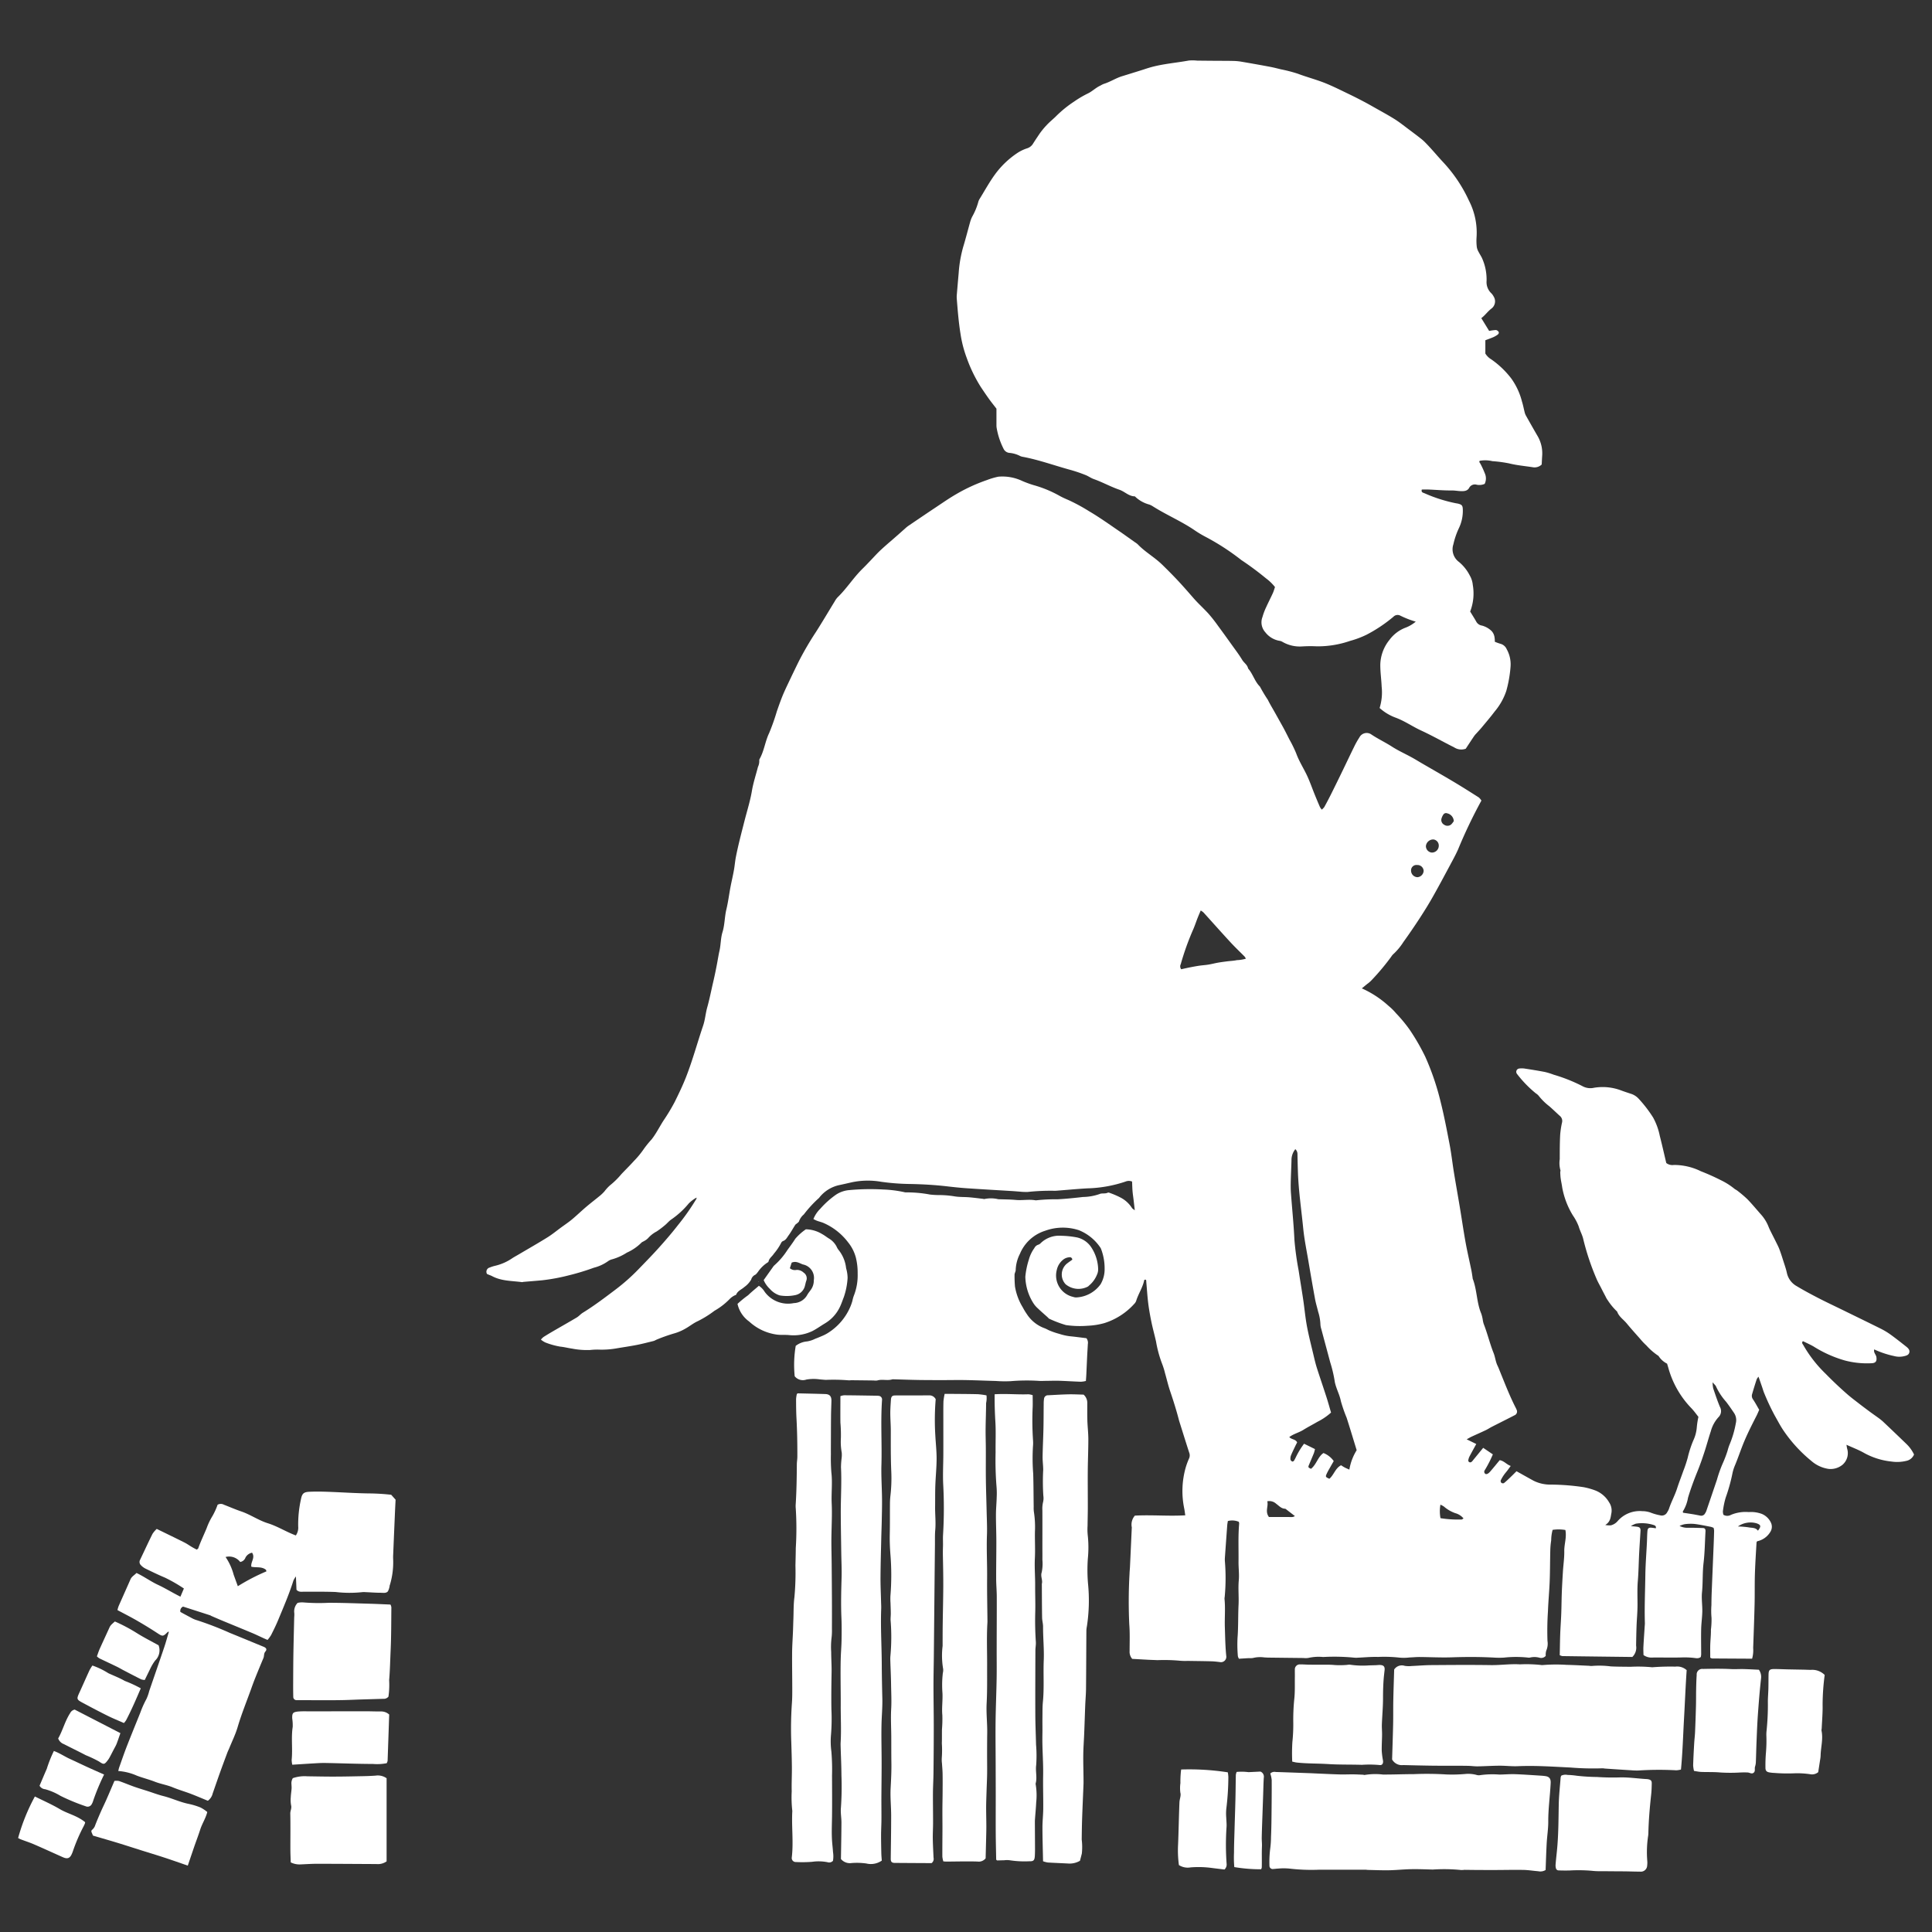
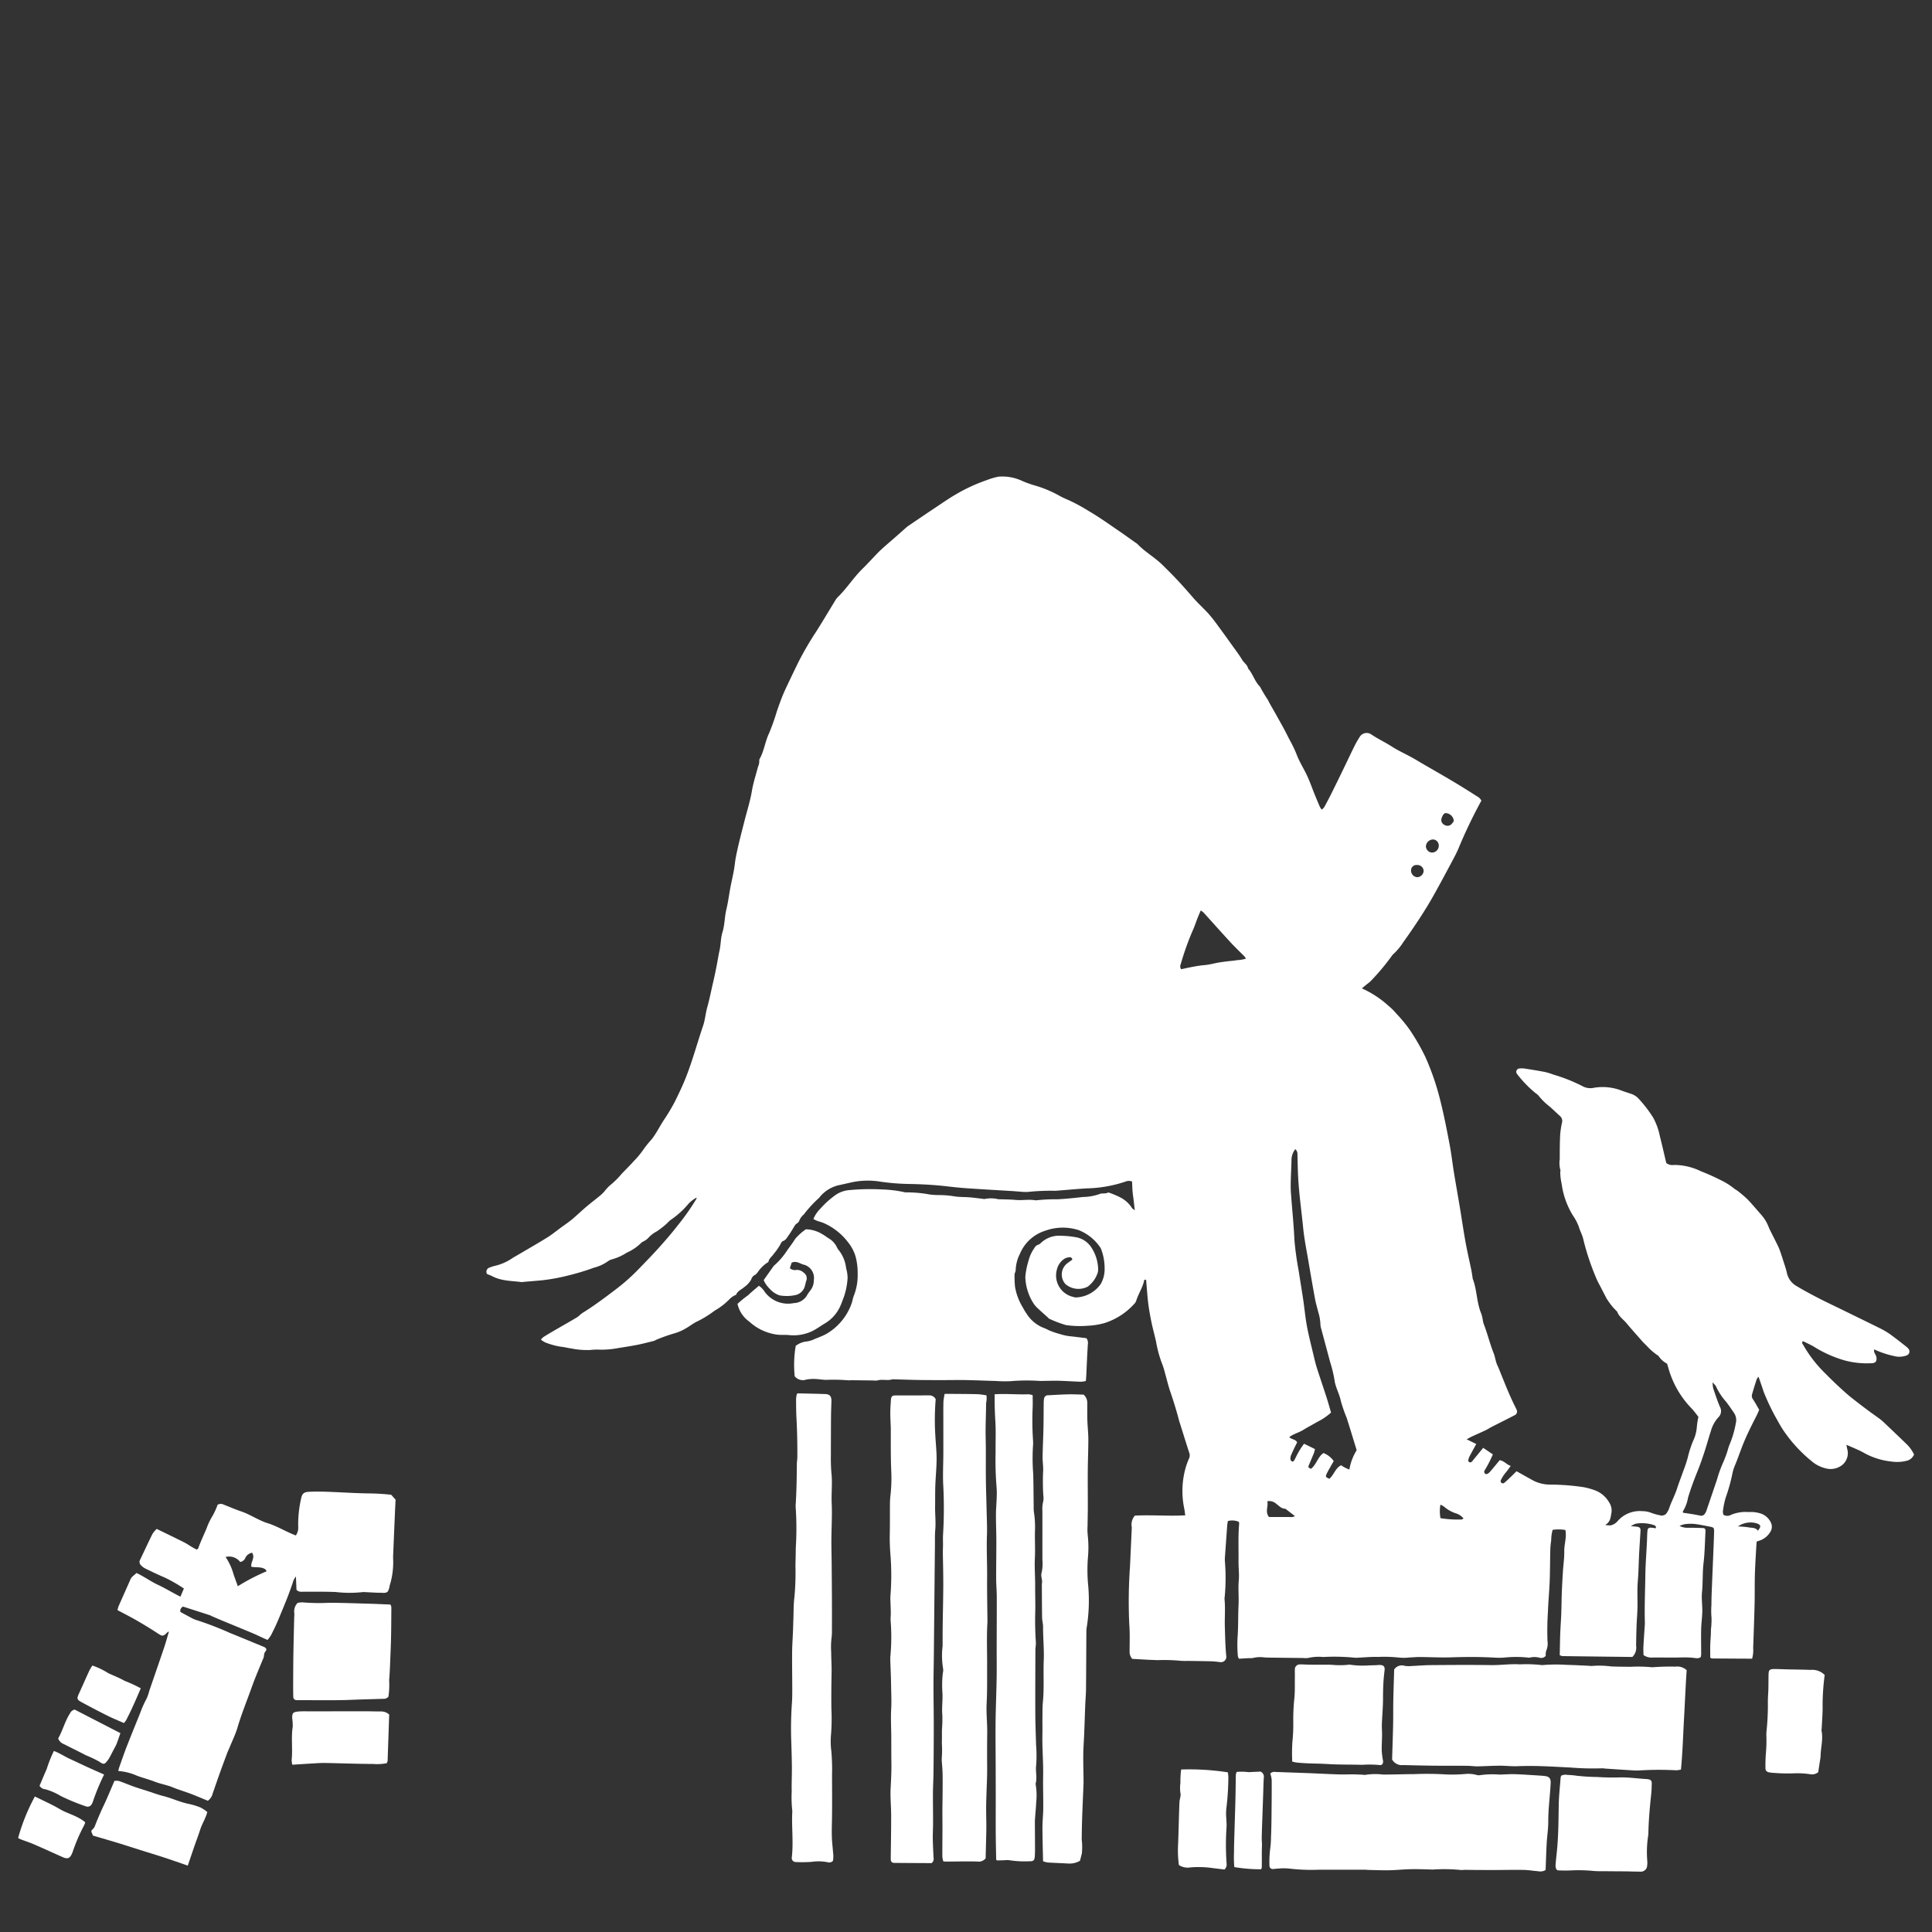
<svg xmlns="http://www.w3.org/2000/svg" width="320" height="320" viewBox="0 0 320 320">
  <rect x="0" y="0" width="320" height="320" fill="#333333" stroke="none" />
  <defs>
    <clipPath id="clip-Artboard_11">
      <rect width="320" height="320" />
    </clipPath>
  </defs>
  <g id="Artboard_11" data-name="Artboard – 11" clip-path="url(#clip-Artboard_11)">
    <g id="Group_116" data-name="Group 116" transform="translate(-1198.217 -46.096)">
      <path id="Path_1514" data-name="Path 1514" d="M1228.827,320.981c.227-.532.392-.918.574-1.346a25.468,25.468,0,0,0-3.135-1.8c-1.11-.465-2.193-.994-3.276-1.522a2.682,2.682,0,0,1-.728-.562.729.729,0,0,1-.115-.868c.683-1.434,1.346-2.876,2.057-4.3a4.147,4.147,0,0,1,.7-.818c1.573.768,3.074,1.49,4.562,2.237.449.225.861.523,1.3.78.258.151.526.286.756.411.13-.1.224-.134.246-.193.4-1.135.927-2.218,1.389-3.328a11.076,11.076,0,0,1,.991-2.067,11.416,11.416,0,0,0,.834-1.841,1.078,1.078,0,0,1,1.063,0c.944.361,1.871.772,2.827,1.095,1.544.522,2.889,1.488,4.445,1.971,1.6.5,3.01,1.417,4.627,2.016a2.262,2.262,0,0,0,.389-1.5,19.284,19.284,0,0,1,.459-4.511c.186-.936.453-1.183,1.42-1.225,1.009-.043,2.021-.029,3.031.007,2.252.08,4.5.235,6.755.268a34.87,34.87,0,0,1,3.738.224l.728.812c-.037.76-.075,1.452-.105,2.145q-.148,3.437-.29,6.874a7.542,7.542,0,0,0-.009.817,13.015,13.015,0,0,1-.531,4.256c-.01.037-.031.072-.042.109a2.766,2.766,0,0,1-.292.974c-.292.361-.8.245-1.217.244-.813,0-1.627-.07-2.442-.1a3.278,3.278,0,0,0-.7.008,19.579,19.579,0,0,1-4.3-.034c-1.746-.071-3.5-.041-5.246-.049-.424,0-.866.1-1.24-.323-.027-.635-.057-1.319-.095-2.209a4.109,4.109,0,0,0-.409.672c-.7,2.229-1.627,4.371-2.52,6.525-.354.857-.768,1.691-1.183,2.52a5.964,5.964,0,0,1-.588.8c-.218-.095-.423-.18-.624-.271-.637-.29-1.265-.6-1.91-.87-1.684-.706-3.375-1.394-5.062-2.094-.572-.237-1.138-.487-1.706-.733-.071-.031-.132-.084-.2-.107-1.51-.488-3.023-.974-4.488-1.444a.773.773,0,0,0-.443.886c.2.108.425.238.657.361.375.2.749.4,1.128.6a4.173,4.173,0,0,0,.738.341,53.083,53.083,0,0,1,5.658,2.166c1.871.76,3.736,1.532,5.6,2.3.439.179.595.44.3.781s-.182.738-.329,1.087q-.679,1.608-1.329,3.225c-.26.647-.5,1.3-.733,1.961-.752,2.08-1.584,4.126-2.211,6.254-.349,1.185-.905,2.309-1.372,3.461-.1.252-.23.494-.325.748-.408,1.091-.816,2.181-1.209,3.277-.419,1.169-.818,2.343-1.229,3.513a2.055,2.055,0,0,1-.8,1.2c-.919-.376-1.87-.789-2.84-1.158s-1.994-.66-2.961-1.063-2.009-.556-2.976-.935-1.991-.628-2.972-1a9.226,9.226,0,0,0-3.088-.773c.061-.242.091-.421.151-.587.416-1.166.813-2.339,1.262-3.491.733-1.878,1.5-3.741,2.252-5.615a15.923,15.923,0,0,1,1-2.231,7.251,7.251,0,0,0,.461-1.316c.83-2.42,1.671-4.837,2.489-7.261.283-.837.512-1.693.77-2.559-.07.007-.146-.011-.176.019-.793.8-.865.773-1.75.192-1.1-.722-2.226-1.407-3.365-2.065-1.039-.6-2.112-1.142-3.227-1.739a4.989,4.989,0,0,1,.189-.649c.654-1.488,1.324-2.968,1.975-4.458.2-.456.626-.659.99-1.041,1.236.578,2.327,1.39,3.553,1.962s2.369,1.285,3.715,1.961m7.484-6.575a9.625,9.625,0,0,1,1.341,2.94c.222.611.443,1.221.691,1.906a33.507,33.507,0,0,1,4.736-2.46c-.04-.128-.039-.226-.087-.264-.711-.581-1.623-.318-2.411-.507-.142-.8.693-1.476.12-2.32a1.573,1.573,0,0,0-1.088.8,1.127,1.127,0,0,1-.876.735,2.324,2.324,0,0,0-2.425-.825" transform="translate(-0.725 -10.432)" fill="#fff" />
      <path id="Path_1515" data-name="Path 1515" d="M1249.521,322.825a3.126,3.126,0,0,1,.833-.088,31.553,31.553,0,0,0,4.308.072c2.293,0,4.586.093,6.879.156,1.084.031,2.168.086,3.35.134a1.3,1.3,0,0,1,.153.447c-.024,2.363-.012,4.728-.118,7.087-.075,1.668-.109,3.341-.249,5a13.689,13.689,0,0,1-.116,2.72,1,1,0,0,1-.859.36c-1.282.039-2.563.074-3.846.114-.891.028-1.782.074-2.673.093-.969.02-1.939.026-2.907.026-1.626,0-3.253-.011-4.879-.015a.536.536,0,0,1-.6-.564c-.02-.815-.021-1.631-.017-2.446.008-1.593.013-3.185.039-4.778.034-1.979.087-3.958.132-5.937a4.493,4.493,0,0,0,.015-.7,2.019,2.019,0,0,1,.551-1.683" transform="translate(-2.005 -11.239)" fill="#fff" />
-       <path id="Path_1516" data-name="Path 1516" d="M1248.356,367.074c-.022-.755-.058-1.452-.059-2.15-.006-1.982.029-3.964-.015-5.944-.01-.466.26-.866.136-1.356a5.006,5.006,0,0,1-.052-1.389c.017-.464.1-.925.13-1.39.017-.232-.012-.466-.018-.7a1.616,1.616,0,0,1,.223-1.029,5.963,5.963,0,0,1,2.393-.306c1.437.016,2.874.053,4.31.049,1.673,0,3.346-.04,5.018-.073q.99-.019,1.98-.087a2.52,2.52,0,0,1,1.833.432V366.9a2.527,2.527,0,0,1-1.7.443c-3.268-.015-6.535-.041-9.8-.044-.893,0-1.786.062-2.68.1a3.29,3.29,0,0,1-1.693-.329" transform="translate(-1.984 -12.502)" fill="#fff" />
      <path id="Path_1517" data-name="Path 1517" d="M1214.149,362.672l-.276-.669c.027-.1.025-.191.07-.237a1.758,1.758,0,0,0,.5-.616c.3-.8.635-1.583.977-2.365.31-.71.657-1.4.969-2.114.438-.992.857-1.991,1.316-3.06a2.314,2.314,0,0,1,.736.012c.84.287,1.657.639,2.494.935.761.27,1.537.5,2.306.747.85.274,1.686.595,2.55.811,1.425.356,2.756,1.007,4.2,1.3a11.478,11.478,0,0,1,2,.612,6.332,6.332,0,0,1,1.091.734c-.253,1.034-.851,1.909-1.165,2.894s-.7,1.975-1.038,2.965-.666,1.959-1.026,3.019c-1.323-.455-2.591-.905-3.869-1.325s-2.591-.814-3.886-1.222-2.582-.829-3.879-1.224-2.6-.766-4.068-1.2" transform="translate(-0.533 -12.54)" fill="#fff" />
      <path id="Path_1518" data-name="Path 1518" d="M1248.62,350.422a4.233,4.233,0,0,1-.1-.811c.186-1.818-.107-3.648.173-5.465a7.678,7.678,0,0,0-.08-1.388c-.029-.864.1-1.045.93-1.143a14.012,14.012,0,0,1,1.619-.031q4.774-.01,9.549-.015c.854,0,1.709.037,2.563.033a1.938,1.938,0,0,1,1.4.511q-.129,3.833-.263,7.669a1.533,1.533,0,0,1-.15.388,8.116,8.116,0,0,1-2.267.125c-2.446-.006-4.89-.1-7.335-.151-.54-.012-1.082-.02-1.622.009-1.429.076-2.856.173-4.417.27" transform="translate(-1.994 -12.033)" fill="#fff" />
      <path id="Path_1519" data-name="Path 1519" d="M1201.217,363.188a32.229,32.229,0,0,1,2.778-6.884c1.378.69,2.8,1.307,4.13,2.093,1.3.77,2.817,1.051,4.175,2.147.059.105-.077.378-.214.663a28.718,28.718,0,0,0-1.794,4.159c-.034.112-.08.218-.125.327-.334.837-.742,1.022-1.529.673-1.593-.708-3.177-1.438-4.777-2.13-.711-.308-1.451-.546-2.176-.821-.141-.054-.273-.131-.469-.227" transform="translate(0 -12.654)" fill="#fff" />
-       <path id="Path_1520" data-name="Path 1520" d="M1222.761,335.732a2.5,2.5,0,0,1-.581-.1c-1-.5-1.991-1.02-2.983-1.537-.377-.2-.741-.419-1.125-.6-.94-.456-1.891-.894-2.832-1.35a2.507,2.507,0,0,1-.4-.325c.149-.4.274-.806.444-1.188.507-1.134,1.034-2.259,1.548-3.39.243-.535.237-.538.987-1.2a27.387,27.387,0,0,1,3.648,1.934c1.177.736,2.422,1.363,3.591,2.011a2.344,2.344,0,0,1-.57,2.527,8.045,8.045,0,0,0-.78,1.286c-.3.625-.608,1.248-.943,1.935" transform="translate(-0.574 -11.379)" fill="#fff" />
      <path id="Path_1521" data-name="Path 1521" d="M1219.178,343.186c-.934-.412-1.829-.769-2.691-1.2-1.354-.67-2.691-1.376-4.023-2.089-1.175-.628-1.167-.652-.608-1.87.548-1.2,1.073-2.4,1.625-3.6a6.923,6.923,0,0,1,.476-.767,12.583,12.583,0,0,1,2.648,1.277c.91.415,1.851.778,2.714,1.274a20.106,20.106,0,0,1,2.647,1.227c-.776,1.814-1.539,3.587-2.438,5.3a2.987,2.987,0,0,1-.351.442" transform="translate(-0.433 -11.7)" fill="#fff" />
      <path id="Path_1522" data-name="Path 1522" d="M1215.616,352.335a36.548,36.548,0,0,0-1.817,4.367,2.123,2.123,0,0,1-.227.529.762.762,0,0,1-1,.364,33.32,33.32,0,0,1-4.174-1.725,10.125,10.125,0,0,0-2.547-1.1,1.161,1.161,0,0,1-.926-.581c.38-.893.777-1.845,1.192-2.79a21.254,21.254,0,0,1,1.18-2.964c.956.348,1.782.919,2.682,1.329.951.433,1.892.89,2.842,1.325.905.415,1.817.814,2.8,1.252" transform="translate(-0.156 -12.322)" fill="#fff" />
      <path id="Path_1523" data-name="Path 1523" d="M1218.451,345.18c-.243.69-.42,1.241-.633,1.779-.128.323-.312.624-.473.934-.2.378-.387.758-.589,1.132a4.274,4.274,0,0,1-.349.581c-.6.787-.687.829-1.49.275a19.777,19.777,0,0,0-2.194-1.044c-1.2-.632-2.425-1.218-3.631-1.839a1.579,1.579,0,0,1-.947-.943c.754-1.307,1.124-2.878,2-4.222a1.057,1.057,0,0,1,.736-.553l7.57,3.9" transform="translate(-0.292 -12.021)" fill="#fff" />
      <path id="Path_1524" data-name="Path 1524" d="M1406.835,323.859a1.462,1.462,0,0,1-.175-.425,22.218,22.218,0,0,1-.055-3.022c.142-1.814.079-3.643.169-5.463.067-1.353-.085-2.7.038-4.058.094-1.034-.056-2.087-.042-3.131.027-2.092-.082-4.187.106-6.276a1.3,1.3,0,0,0-.061-.3,2.823,2.823,0,0,0-1.815-.123c-.036.246-.081.462-.1.68q-.2,2.733-.393,5.466a4.343,4.343,0,0,0,.01.581,33.561,33.561,0,0,1-.036,5.821,1.715,1.715,0,0,0-.033.348c.161,1.55.007,3.1.056,4.656.053,1.627.073,3.255.242,4.875a.887.887,0,0,1-.933.948c-.5-.061-1.006-.128-1.51-.143-1.322-.037-2.644-.046-3.966-.068a10.214,10.214,0,0,1-1.515-.05,29.206,29.206,0,0,0-3.485-.074c-.5-.027-1.007-.037-1.511-.063-.887-.046-1.774-.1-2.665-.149a1.778,1.778,0,0,1-.431-1.3c0-1.475.062-2.957-.055-4.424a80.857,80.857,0,0,1,.043-8.376c.009-.389.056-.777.074-1.166q.154-3.257.3-6.515a2.248,2.248,0,0,1,.51-1.945c2.772-.15,5.527.113,8.347-.05-.069-.45-.108-.829-.188-1.2a14.229,14.229,0,0,1,.253-6.693,12.154,12.154,0,0,1,.564-1.529,1.217,1.217,0,0,0,.042-.9c-.527-1.622-1.032-3.251-1.544-4.878-.07-.222-.146-.443-.2-.668-.41-1.576-.9-3.125-1.423-4.667-.337-.988-.57-2.012-.858-3.016a11.921,11.921,0,0,0-.487-1.556,19.318,19.318,0,0,1-1-3.677c-.237-1.061-.531-2.109-.753-3.173-.214-1.026-.4-2.059-.534-3.1-.15-1.193-.219-2.395-.33-3.593-.013-.141.04-.318-.151-.395-.065.027-.178.042-.186.079-.246,1.236-.985,2.28-1.344,3.472a1.35,1.35,0,0,1-.322.482,11.179,11.179,0,0,1-4.934,3.173,11.967,11.967,0,0,1-2.759.438,16.213,16.213,0,0,1-3.609-.109,19.621,19.621,0,0,1-2.717-1.026c-.134-.042-.233-.2-.349-.3-.52-.468-1.052-.925-1.557-1.409a4.1,4.1,0,0,1-.761-.876,8.528,8.528,0,0,1-1.344-4.407,13.329,13.329,0,0,1,.59-2.847,5.894,5.894,0,0,1,.9-1.877,1.1,1.1,0,0,1,.69-.584.888.888,0,0,0,.374-.257,4.41,4.41,0,0,1,3.4-1.209,15.748,15.748,0,0,1,2.538.261,3.833,3.833,0,0,1,2.434,1.657,6.9,6.9,0,0,1,1.133,3.494,2.1,2.1,0,0,1-.184,1.012,4.566,4.566,0,0,1-1.329,1.827,1.131,1.131,0,0,1-.172.154,3.343,3.343,0,0,1-3.7-.374,2.353,2.353,0,0,1,.185-3.4c.3-.238.623-.455.919-.671a.407.407,0,0,0-.5-.4,1.892,1.892,0,0,0-.866.291,2.954,2.954,0,0,0-1.2,1.8,3.635,3.635,0,0,0,2.719,4.475,1.359,1.359,0,0,0,.573.083,5.257,5.257,0,0,0,3.957-2.176,4.868,4.868,0,0,0,.672-2.564,9.017,9.017,0,0,0-.557-3.2,1.413,1.413,0,0,0-.218-.411,7.782,7.782,0,0,0-3.491-2.783,8.57,8.57,0,0,0-5.6.1,6.685,6.685,0,0,0-4.162,3.816,6.275,6.275,0,0,0-.7,2.678c0,.259-.185.514-.189.772-.009.65.014,1.3.068,1.951a9.593,9.593,0,0,0,1.29,3.463,10.231,10.231,0,0,0,.665,1.1,5.881,5.881,0,0,0,2.952,2.36c.255.091.49.235.737.348a12.8,12.8,0,0,0,1.755.6,8.833,8.833,0,0,0,1.674.375c.92.089,1.837.216,2.76.327a1.239,1.239,0,0,1,.236.985c-.03.582-.067,1.165-.1,1.747-.052,1.086-.1,2.173-.149,3.259-.016.346-.046.691-.074,1.093a4.533,4.533,0,0,1-.823.128c-1.2-.041-2.409-.123-3.615-.162-.7-.022-1.4.009-2.1.015-.388,0-.778.028-1.165.009a32.009,32.009,0,0,0-4.772.044,20.09,20.09,0,0,1-2.447-.034c-2.289-.057-4.58-.183-6.869-.155-1.744.02-3.488.015-5.231,0-1.67-.014-3.338-.082-5.007-.127-.822.285-1.693-.059-2.521.2a1.958,1.958,0,0,1-.58,0q-1.867-.023-3.735-.043a3.333,3.333,0,0,1-.466.017,30.626,30.626,0,0,0-3.715-.074c-.348-.012-.7-.053-1.043-.081a7.1,7.1,0,0,0-2.206.028,1.735,1.735,0,0,1-1.935-.547,18.841,18.841,0,0,1,.17-5.031,3.55,3.55,0,0,1,1.884-.737,4.527,4.527,0,0,0,1.32-.429c.436-.164.867-.343,1.293-.53a5.963,5.963,0,0,0,.714-.367,9.495,9.495,0,0,0,3.878-4.521,8.86,8.86,0,0,0,.3-.879,5.465,5.465,0,0,1,.213-.787,9.171,9.171,0,0,0,.655-3.739,10.3,10.3,0,0,0-.3-2.645,6.7,6.7,0,0,0-1.257-2.484,10.268,10.268,0,0,0-4.047-3.218c-.351-.16-.736-.24-1.1-.374-.206-.076-.4-.184-.625-.29a4.923,4.923,0,0,1,1.116-1.683,14.758,14.758,0,0,1,2.676-2.393,4.7,4.7,0,0,1,2.192-.728,37.35,37.35,0,0,1,5.582-.095,19.619,19.619,0,0,1,3.46.432.985.985,0,0,0,.345.044,20.609,20.609,0,0,1,3.935.357,13.35,13.35,0,0,0,1.4.087,15.993,15.993,0,0,1,2.659.212c.8.137,1.624.091,2.434.158.77.063,1.536.169,2.3.256.077.009.165.055.225.03a5.227,5.227,0,0,1,2.3.033c.965.032,1.934.032,2.895.119,1.083.1,2.169-.132,3.247.057a.674.674,0,0,0,.232-.007,30.978,30.978,0,0,1,3.488-.16c1.393-.075,2.783-.219,4.168-.38a8.709,8.709,0,0,0,2.741-.486c.4-.185.923-.01,1.359-.225a.31.31,0,0,1,.229,0,14.437,14.437,0,0,1,1.9.81,4.919,4.919,0,0,1,1.875,1.715c.07.12.224.192.473.395-.076-.665-.132-1.176-.193-1.688s-.139-1-.18-1.5c-.043-.535-.052-1.074-.075-1.578a1.443,1.443,0,0,0-1.107.012,21.4,21.4,0,0,1-6.272,1.115c-1.668.091-3.332.252-5,.381a4.015,4.015,0,0,1-.467.022,35.389,35.389,0,0,0-4.426.192,9.993,9.993,0,0,1-1.393-.057c-.35-.021-.7-.058-1.048-.08-2.561-.157-5.125-.3-7.685-.475-1.125-.077-2.246-.2-3.366-.33-1.97-.223-3.944-.335-5.927-.375a37.1,37.1,0,0,1-4.876-.368,12.949,12.949,0,0,0-4.761.066c-.758.168-1.513.349-2.274.507a5.757,5.757,0,0,0-3.174,2.007c-.026.03-.04.072-.07.093a19.354,19.354,0,0,0-2.523,2.738,2.646,2.646,0,0,0-.794,1.129c-.033.125-.19.223-.3.324s-.253.163-.328.279c-.376.579-.7,1.192-1.11,1.748-.244.333-.43.745-.873.912a.61.61,0,0,0-.34.3,9.136,9.136,0,0,1-1.224,1.821c-.262.431-.758.72-.874,1.274a.29.29,0,0,1-.148.165,5.526,5.526,0,0,0-1.609,1.571c-.154.172-.289.405-.485.488a1.218,1.218,0,0,0-.633.775,3.977,3.977,0,0,1-1.152,1.25c-.453.408-1.087.612-1.339,1.248-.03.075-.2.086-.289.148a3.094,3.094,0,0,0-.744.534,11.14,11.14,0,0,1-2.555,1.987,17.1,17.1,0,0,1-2.768,1.724c-.7.316-1.313.817-1.987,1.2a8.123,8.123,0,0,1-2.019.857,28.32,28.32,0,0,0-2.843,1.014,4.517,4.517,0,0,1-.42.2c-.941.232-1.879.479-2.829.666-1.1.217-2.221.374-3.331.564a14.142,14.142,0,0,1-3.016.21,10.4,10.4,0,0,0-1.391.066,12.982,12.982,0,0,1-3-.234c-.651-.092-1.293-.263-1.946-.325a12.57,12.57,0,0,1-2.456-.685,3.473,3.473,0,0,1-.744-.479,2.988,2.988,0,0,1,.427-.428c.523-.333,1.056-.652,1.592-.964,1.305-.759,2.623-1.5,3.919-2.272.36-.215.639-.563,1-.784,1.889-1.164,3.652-2.5,5.418-3.837a32.663,32.663,0,0,0,3.732-3.293c1.13-1.17,2.276-2.333,3.365-3.542,1.111-1.234,2.2-2.494,3.22-3.806a38.189,38.189,0,0,0,3.078-4.38.577.577,0,0,0,.027-.216,5.722,5.722,0,0,0-1.29.972,14.137,14.137,0,0,1-2.9,2.659c-.376.253-.667.629-1.02.92a15.533,15.533,0,0,1-1.39,1.056,4.892,4.892,0,0,0-1.42,1.105,2.553,2.553,0,0,1-.655.481c-.16.107-.378.165-.487.307a8.063,8.063,0,0,1-2.38,1.617,8.952,8.952,0,0,1-2.416,1.1,2.012,2.012,0,0,0-.732.339A6.94,6.94,0,0,1,1300,259.1a39.5,39.5,0,0,1-4.226,1.281,31.98,31.98,0,0,1-4.325.8c-1.042.1-2.085.178-3.128.268a1.167,1.167,0,0,1-.228.041c-1.687-.225-3.431-.163-4.991-1.013a4.56,4.56,0,0,0-.43-.178c-.139-.057-.276-.117-.375-.159a.723.723,0,0,1,.449-1.071,6.143,6.143,0,0,1,.888-.286,8.4,8.4,0,0,0,2.858-1.262c.359-.233.739-.434,1.106-.651,1.574-.93,3.163-1.835,4.714-2.8.79-.492,1.514-1.091,2.267-1.643.6-.437,1.214-.847,1.781-1.318.807-.672,1.562-1.406,2.363-2.085.77-.653,1.574-1.266,2.354-1.909a7.053,7.053,0,0,0,.663-.648,6.923,6.923,0,0,1,.925-1.009,13.067,13.067,0,0,0,1.885-1.854c.691-.732,1.411-1.437,2.084-2.184a14.686,14.686,0,0,0,1.687-2.062,16.478,16.478,0,0,1,1.233-1.506c.771-.981,1.309-2.091,1.976-3.128a32.163,32.163,0,0,0,1.853-3.078c.685-1.386,1.356-2.778,1.92-4.231,1.07-2.758,1.836-5.608,2.786-8.4.333-.982.4-2.032.683-3.035.385-1.375.655-2.781.98-4.171q.381-1.632.683-3.279c.118-.639.219-1.284.363-1.915.233-1.024.19-2.092.5-3.088.379-1.238.344-2.532.645-3.78.291-1.207.442-2.446.673-3.669.188-.992.43-1.975.6-2.97.117-.685.169-1.377.305-2.065.4-2.017.926-4,1.433-5.991.419-1.642.938-3.263,1.22-4.948.224-1.337.665-2.638,1-3.957a2.172,2.172,0,0,0,.217-1.01.532.532,0,0,1,.072-.333c.744-1.336.9-2.881,1.565-4.26a35.1,35.1,0,0,0,1.282-3.623c.295-.841.587-1.685.922-2.511.307-.756.66-1.492,1.01-2.23.566-1.193,1.137-2.386,1.724-3.57a52.179,52.179,0,0,1,2.825-4.827c1.064-1.67,2.069-3.378,3.105-5.067a3.3,3.3,0,0,1,.473-.659c1.514-1.462,2.629-3.27,4.134-4.739.416-.405.814-.829,1.218-1.248.593-.613,1.157-1.257,1.781-1.837.882-.82,1.808-1.593,2.714-2.389.437-.383.869-.773,1.306-1.157a5.519,5.519,0,0,1,.537-.446c1.51-1.024,3.019-2.05,4.538-3.06,1.133-.753,2.251-1.536,3.429-2.213a28.154,28.154,0,0,1,5.077-2.329,11.649,11.649,0,0,1,1.891-.557,7.7,7.7,0,0,1,3.947.706,17.4,17.4,0,0,0,1.845.679,19.318,19.318,0,0,1,4.389,1.814c.476.261.976.48,1.475.693a29.7,29.7,0,0,1,3.346,1.817c1.706,1,3.315,2.148,4.944,3.264.9.616,1.782,1.254,2.671,1.883a3.018,3.018,0,0,1,.468.347c1.213,1.271,2.769,2.128,4.022,3.346.918.892,1.819,1.8,2.693,2.736s1.715,1.907,2.558,2.872c.766.875,1.633,1.651,2.417,2.506a24.138,24.138,0,0,1,1.58,2.006c.8,1.085,1.591,2.183,2.377,3.283.564.789,1.159,1.563,1.655,2.395.3.5.861.806.974,1.421.8.9,1.088,2.143,1.96,3a24.01,24.01,0,0,0,1.3,2.17c.357.726.783,1.42,1.179,2.127.412.734.819,1.469,1.229,2.2s.789,1.5,1.173,2.258a21,21,0,0,1,1.123,2.295c.5,1.393,1.327,2.616,1.922,3.955.409.921.744,1.875,1.122,2.811q.434,1.075.895,2.136a2.863,2.863,0,0,0,.3.426,2.454,2.454,0,0,0,.423-.435q.586-1.068,1.132-2.157.961-1.93,1.9-3.872c.627-1.291,1.236-2.591,1.873-3.878a13.728,13.728,0,0,1,.909-1.624,1.349,1.349,0,0,1,2-.466c1.092.727,2.279,1.284,3.381,1.993,1.042.671,2.186,1.184,3.277,1.782.579.317,1.141.668,1.713,1,1.748,1.016,3.506,2.014,5.241,3.05,1.4.835,2.776,1.708,4.151,2.582a2.313,2.313,0,0,1,.442.524,82.141,82.141,0,0,0-3.878,8.12c-.269.6-.572,1.187-.883,1.766-1.046,1.949-2.08,3.905-3.165,5.833-.7,1.254-1.461,2.481-2.244,3.688q-1.332,2.05-2.761,4.035a10.055,10.055,0,0,1-1.545,1.888,2.207,2.207,0,0,0-.459.527,38.61,38.61,0,0,1-3.284,3.921,4.6,4.6,0,0,1-.7.6c-.262.217-.526.431-.888.728a16.6,16.6,0,0,1,4.426,2.9,9.318,9.318,0,0,1,1.241,1.225,24.679,24.679,0,0,1,2.23,2.685,35.725,35.725,0,0,1,2.613,4.52,42.734,42.734,0,0,1,2.542,7.47c.585,2.334,1.037,4.7,1.49,7.069.29,1.522.459,3.067.708,4.6.312,1.917.657,3.828.975,5.743.325,1.95.606,3.909.958,5.854.276,1.528.635,3.041.948,4.562.085.415.141.835.209,1.253a1.142,1.142,0,0,0,.033.231c.721,1.857.626,3.914,1.407,5.76a6.042,6.042,0,0,1,.248,1.016,4.617,4.617,0,0,0,.151.675c.626,1.586,1.014,3.253,1.647,4.841.265.667.325,1.423.651,2.092.185.38.331.78.49,1.171.806,1.976,1.575,3.969,2.557,5.869a1.628,1.628,0,0,1,.092.215.671.671,0,0,1-.345.97c-1.242.644-2.5,1.266-3.74,1.9-.346.177-.67.4-1.021.564-.771.366-1.555.706-2.328,1.065-.235.108-.456.245-.813.441l1.585.777c-.4.732-.776,1.4-1.128,2.08a2.148,2.148,0,0,0-.2.658.349.349,0,0,0,.173.269.386.386,0,0,0,.327-.011,1.487,1.487,0,0,0,.311-.33c.539-.657,1.077-1.315,1.664-2.033l1.6,1.083a19.2,19.2,0,0,1-1.163,2.324c-.13.258-.422.511-.154.839.173.213.512.105.875-.313.535-.615,1.045-1.249,1.576-1.888.734.116,1.132.717,1.827.955-.222.3-.391.542-.569.776s-.4.475-.571.731a5.789,5.789,0,0,0-.52.9.443.443,0,0,0,.125.4.437.437,0,0,0,.414.034c.363-.288.7-.614,1.034-.935.362-.347.714-.7,1.044-1.031.982.547,1.892,1.063,2.809,1.564a6.12,6.12,0,0,0,2.812.651,38.182,38.182,0,0,1,5.463.421,11.807,11.807,0,0,1,1.906.526,4.526,4.526,0,0,1,2.353,2,2.424,2.424,0,0,1,.375,1.775c-.139.679-.12,1.409-1.02,1.97a4.029,4.029,0,0,0,.919.059,2.193,2.193,0,0,0,1.159-.734,4.842,4.842,0,0,1,4.069-1.617,4.014,4.014,0,0,1,1.481.28,8.487,8.487,0,0,0,1.454.405.991.991,0,0,0,1.184-.516,3.086,3.086,0,0,0,.274-.514c.38-1.178.99-2.264,1.368-3.444.306-.954.677-1.887,1.008-2.833a22.2,22.2,0,0,0,.735-2.2,17.956,17.956,0,0,1,.93-2.878,6.279,6.279,0,0,0,.587-2.237,13.589,13.589,0,0,1,.265-1.685c-.361-.45-.716-.957-1.136-1.4a15.536,15.536,0,0,1-3.809-6.578c-.071-.262-.152-.521-.244-.83a3.6,3.6,0,0,1-1.422-1.284,10.25,10.25,0,0,1-2.008-1.733,10.564,10.564,0,0,1-1.034-1.095c-.745-.842-1.5-1.673-2.215-2.544-.534-.655-1.3-1.12-1.594-1.97a10.126,10.126,0,0,1-1.55-1.866,3.28,3.28,0,0,1-.353-.6c-.252-.476-.5-.955-.743-1.434s-.52-.953-.735-1.449a40.815,40.815,0,0,1-2.239-6.692c-.175-.731-.556-1.365-.749-2.072a8.723,8.723,0,0,0-.965-1.819,13.44,13.44,0,0,1-1.764-4.622c-.065-.5-.183-.989-.252-1.488-.048-.341-.059-.687-.075-1.032-.006-.113.071-.248.031-.338a4.388,4.388,0,0,1-.113-1.839c0-1.32,0-2.642.067-3.96a13.881,13.881,0,0,1,.306-2.075,1.089,1.089,0,0,0-.373-1.139c-.575-.52-1.128-1.062-1.714-1.575a9.874,9.874,0,0,1-1.717-1.67,1.861,1.861,0,0,0-.517-.467,19.042,19.042,0,0,1-3.148-3.249.551.551,0,0,1,.4-.875,3.319,3.319,0,0,1,.929.016c1.111.171,2.223.346,3.326.562a11.593,11.593,0,0,1,1.438.447,26.992,26.992,0,0,1,4.75,1.889,2.7,2.7,0,0,0,1.908.279,8.68,8.68,0,0,1,4.585.465c.51.185,1.023.357,1.538.523a2.927,2.927,0,0,1,1.271.8,21.169,21.169,0,0,1,2.413,3.133,10.613,10.613,0,0,1,1.111,3.058c.384,1.5.722,3.01,1.071,4.477a1.617,1.617,0,0,0,1.247.326,10.034,10.034,0,0,1,4.49,1.044,36.874,36.874,0,0,1,3.395,1.522,11.339,11.339,0,0,1,2.134,1.359c.143.126.334.2.483.318a19.57,19.57,0,0,1,1.684,1.426c.783.807,1.5,1.682,2.244,2.523a6.659,6.659,0,0,1,1.277,2.074c.1.253.218.5.339.739.276.556.561,1.106.837,1.663.2.415.426.826.592,1.258.236.614.435,1.243.634,1.871.223.7.476,1.4.63,2.125a3.3,3.3,0,0,0,1.64,2.162c1.16.7,2.362,1.339,3.568,1.963,1.242.642,2.51,1.235,3.767,1.85,2.2,1.078,4.406,2.146,6.6,3.238a11.563,11.563,0,0,1,1.593.965c.877.634,1.728,1.307,2.577,1.979.306.242.628.54.528.972s-.5.541-.9.628a3.357,3.357,0,0,1-1.6-.023,15.416,15.416,0,0,1-3.318-1.105c-.134.54.284.836.356,1.247.111.638-.07.988-.7,1.037a14.478,14.478,0,0,1-4.507-.447,20,20,0,0,1-5.2-2.328c-.571-.327-1.177-.592-1.758-.879-.271.288-.029.476.061.646a21.164,21.164,0,0,0,3.715,4.769q1.708,1.747,3.547,3.355c.641.562,1.328,1.072,2,1.595.583.452,1.175.893,1.768,1.332.4.3.819.582,1.223.88a9.668,9.668,0,0,1,.919.716q1.987,1.875,3.95,3.774a5.982,5.982,0,0,1,1.222,1.708,1.746,1.746,0,0,1-1.3,1.061,6.413,6.413,0,0,1-2.436.106,11.866,11.866,0,0,1-4.526-1.419c-.9-.515-1.88-.879-2.927-1.358.047.278.063.462.11.638a2.54,2.54,0,0,1-.745,2.654,3.122,3.122,0,0,1-2.368.7,5.579,5.579,0,0,1-2.805-1.307,23.574,23.574,0,0,1-4.692-5.145c-.513-.774-.938-1.606-1.4-2.412a38.047,38.047,0,0,1-1.684-3.577c-.157-.353-.26-.732-.386-1.1-.19-.549-.379-1.1-.6-1.728a2.034,2.034,0,0,0-.3.426q-.4,1.218-.757,2.449a.973.973,0,0,0,.143.879c.369.542.674,1.128,1.028,1.733-.15.337-.277.658-.433.964-.706,1.382-1.41,2.76-2.019,4.2-.578,1.361-1.024,2.767-1.6,4.126a7.1,7.1,0,0,0-.4,1.336,28.966,28.966,0,0,1-1.1,3.923,13.6,13.6,0,0,0-.463,2.274,1.8,1.8,0,0,0,.093.565,1.248,1.248,0,0,0,1.25.008,6.288,6.288,0,0,1,2.936-.459,5.225,5.225,0,0,1,2.162.3,2.9,2.9,0,0,1,1.492,1.4,1.587,1.587,0,0,1-.056,1.554,3.348,3.348,0,0,1-2.192,1.579c-.038.062-.106.124-.11.189-.1,1.745-.218,3.489-.272,5.237-.052,1.67-.011,3.345-.052,5.016-.058,2.41-.148,4.82-.235,7.229a5.158,5.158,0,0,1-.175,1.781q-3.313-.016-6.615-.038a.955.955,0,0,1-.319-.129c0-.7-.017-1.39,0-2.079.026-.853.127-1.707.112-2.559a13.74,13.74,0,0,0,.1-1.951,12.953,12.953,0,0,1-.019-2.1c.007-.66.014-1.321.041-1.98.106-2.68.221-5.36.33-8.04.032-.776.059-1.553.076-2.329a2.353,2.353,0,0,0-.086-.466,2.778,2.778,0,0,0-.443-.168c-.911-.172-1.819-.372-2.738-.483a7.485,7.485,0,0,0-1.628.047,3.973,3.973,0,0,0-.831.287,2.945,2.945,0,0,0,1.428.306c.813-.013,1.627.014,2.441.041.329.011.451.185.43.553-.1,1.747-.117,3.5-.323,5.238-.193,1.627-.094,3.259-.258,4.885-.1,1.035.071,2.1.052,3.144-.018.968-.166,1.934-.188,2.9-.032,1.4,0,2.8,0,4.2a3.006,3.006,0,0,1-.062.441c-.417.322-.856.171-1.264.134a14.379,14.379,0,0,0-1.726-.066c-1.666.056-3.335,0-5,.02a2.251,2.251,0,0,1-1.5-.414c-.007-.427-.039-.89-.016-1.35.057-1.127.141-2.253.213-3.379.013-.194.038-.388.032-.581-.082-2.643.042-5.283.077-7.924.024-1.787.17-3.573.258-5.359.032-.656.032-1.315.092-1.968.041-.455.236-.572.718-.525.221.022.44.06.667.093.091-.378-.163-.478-.349-.539a6.317,6.317,0,0,0-2.964-.223,4,4,0,0,0-.82.405c.525.048.777.061,1.027.1.449.061.595.238.569.7-.072,1.243-.16,2.486-.224,3.729-.078,1.514-.092,3.034-.219,4.544-.118,1.4-.042,2.791-.054,4.187-.009,1.087-.116,2.173-.156,3.261s-.057,2.173-.077,3.261a2.127,2.127,0,0,1-.625,1.888c-3.8-.046-7.688-.09-11.571-.145a1.619,1.619,0,0,1-.45-.151c.025-1.18.035-2.336.078-3.491.041-1.125.129-2.247.171-3.372.045-1.167.047-2.335.092-3.5s.112-2.33.185-3.494c.071-1.124.243-2.247.224-3.368-.02-1.157.427-2.289.183-3.511a6.74,6.74,0,0,0-2.113-.02,6.745,6.745,0,0,0-.236,1.731,12.676,12.676,0,0,0-.149,1.625c-.044,1.712-.036,3.425-.1,5.136-.065,1.67-.229,3.338-.289,5.01a48.467,48.467,0,0,0-.077,4.894,2.876,2.876,0,0,1-.2,1.6,2.338,2.338,0,0,0-.088.871.991.991,0,0,1-1,.318,3.218,3.218,0,0,0-1.616-.034.928.928,0,0,1-.349,0,18.72,18.72,0,0,0-3.958.007,13.354,13.354,0,0,1-1.4.011c-2.411-.14-4.819-.141-7.234-.058-1.785.061-3.575-.039-5.362-.052-.541,0-1.083.055-1.625.074a8.057,8.057,0,0,1-1.743.022,22.538,22.538,0,0,0-3.492-.109c-1.123-.037-2.251.08-3.377.126a3.021,3.021,0,0,1-.581-.006,33.611,33.611,0,0,0-5.13-.108,7.707,7.707,0,0,0-2.428.148,2.674,2.674,0,0,1-.813.018q-2.856-.03-5.714-.065c-.272,0-.543-.02-.814-.035a4.9,4.9,0,0,0-1.85.095,2.813,2.813,0,0,1-.693.027c-.5.027-1,.058-1.634.1m12.593-34.735a6.136,6.136,0,0,1-.177.671c-.293.718-.6,1.431-.9,2.148-.025.06.013.147.027.26l.385.2c.921-.717,1.124-1.982,2.068-2.617a3.755,3.755,0,0,1,1.7,1.332c-.232.407-.483.839-.725,1.276a8.633,8.633,0,0,0-.483.923c-.167.408-.118.462.486.734.751-.634.978-1.752,1.937-2.238.2.125.395.257.6.365.228.12.466.216.776.358a8.726,8.726,0,0,1,1.21-3.216c-.558-1.814-1.091-3.6-1.66-5.372a24.842,24.842,0,0,1-.954-2.744c-.193-.993-.663-1.869-.921-2.825a3.106,3.106,0,0,1-.1-.456,21.521,21.521,0,0,0-.749-3.169c-.489-1.833-.986-3.664-1.474-5.5a2.925,2.925,0,0,1-.148-.8,7.8,7.8,0,0,0-.37-2.057c-.173-.716-.392-1.422-.524-2.145-.392-2.135-.76-4.274-1.122-6.414-.3-1.756-.66-3.507-.834-5.276-.3-3.038-.748-6.063-.867-9.119-.04-1.047-.064-2.094-.083-3.142a1.1,1.1,0,0,0-.353-.844,2.863,2.863,0,0,0-.638,1.882c-.031,1.127-.091,2.254-.117,3.381-.015.66-.023,1.325.025,1.983.188,2.6.458,5.188.579,7.786a49.53,49.53,0,0,0,.7,5.078c.244,1.615.517,3.225.757,4.84.216,1.459.345,2.933.615,4.38.3,1.6.712,3.183,1.087,4.771.17.718.338,1.44.561,2.143.518,1.627,1.078,3.241,1.6,4.867.27.839.5,1.691.745,2.517a10.018,10.018,0,0,1-2.247,1.526c-.77.452-1.569.858-2.326,1.33s-1.631.664-2.341,1.2c.366.432,1.017.318,1.3.881-.093.183-.2.385-.3.592-.249.526-.511,1.048-.729,1.586a1.427,1.427,0,0,0-.075.678c.013.119.165.251.287.314.062.032.237-.049.29-.127a6.937,6.937,0,0,0,.326-.614,13.1,13.1,0,0,1,1.346-2.206l1.792.88m65.871-11.051a5.585,5.585,0,0,0,.105,1.008c.351,1.028.693,2.062,1.113,3.062a1.413,1.413,0,0,1-.246,1.711,5.626,5.626,0,0,0-1.266,2.331c-.378,1.141-.686,2.306-1.062,3.447-.351,1.068-.718,2.133-1.141,3.174-.584,1.442-1.126,2.894-1.572,4.386a6.293,6.293,0,0,1-.853,2.264c-.031.038.023.143.038.221.526.079,1.054.151,1.579.238.421.069.839.154,1.258.235a.706.706,0,0,0,.793-.353,2.079,2.079,0,0,0,.215-.411q.886-2.586,1.76-5.175a21.5,21.5,0,0,1,.877-2.517,20.422,20.422,0,0,0,.881-2.278,8.513,8.513,0,0,1,.32-1,16.408,16.408,0,0,0,1.05-3.559,2.142,2.142,0,0,0-.339-1.774c-.415-.611-.831-1.223-1.285-1.806a10.073,10.073,0,0,1-1.65-2.51c-.074-.193-.272-.336-.577-.7m-88.02-68.408c.446-.1.926-.211,1.41-.306.532-.105,1.065-.206,1.6-.285.5-.074,1-.1,1.5-.181.534-.087,1.061-.228,1.6-.323.5-.088,1-.152,1.5-.216.538-.068,1.086-.086,1.616-.2a6.124,6.124,0,0,0,1.494-.241,1.983,1.983,0,0,0-.2-.342c-.789-.8-1.609-1.571-2.37-2.4-1.5-1.624-2.964-3.279-4.449-4.914a2.732,2.732,0,0,0-.458-.325c-.2.468-.37.858-.525,1.254-.269.686-.492,1.391-.8,2.059a44.68,44.68,0,0,0-1.986,5.581.769.769,0,0,0,.074.829m14.534,90.733h3.116c.27,0,.542.02.811,0a1.389,1.389,0,0,0,.377-.153c-.519-.4-.971-.75-1.425-1.1-.061-.046-.129-.114-.2-.116-.64-.017-1.01-.49-1.476-.821a1.674,1.674,0,0,0-1.479-.414c.229.832-.416,1.663.273,2.6m32.232.241a2.659,2.659,0,0,0-1.367-.875,5.789,5.789,0,0,1-1.883-1.1,3.964,3.964,0,0,0-.574-.308,6.25,6.25,0,0,0,.009,2.238,18.437,18.437,0,0,0,3.5.222c.095-.01.183-.1.313-.172m-6.226-111.384a1.073,1.073,0,0,0,.954,1.088,1.134,1.134,0,0,0,1.177-1.145,1.017,1.017,0,0,0-.882-1.026,1.226,1.226,0,0,0-1.249,1.082m-1.461,3.152a.888.888,0,0,0-1,.874,1.1,1.1,0,0,0,1.053,1.145,1.11,1.11,0,0,0,1.032-1.051,1.019,1.019,0,0,0-1.081-.967m6.075-7.264a1.392,1.392,0,0,0-1.106-1.3.515.515,0,0,0-.611.191,2.11,2.11,0,0,0-.3.615.885.885,0,0,0,.418,1.084.956.956,0,0,0,1.168-.046,3.229,3.229,0,0,0,.426-.545M1492.8,302.658c.556-.708.508-.957-.191-1.21a3.618,3.618,0,0,0-3.125.512,13.848,13.848,0,0,1,1.76.144c.541.113,1.172,0,1.556.555" transform="translate(-3.414 -3.032)" fill="#fff" />
-       <path id="Path_1525" data-name="Path 1525" d="M1460.426,123.018a1.683,1.683,0,0,1-1.51.463c-1.3-.2-2.621-.313-3.912-.634a21.754,21.754,0,0,0-2.768-.369,5.049,5.049,0,0,0-2.089-.059c-.162.2.036.329.115.49a15.079,15.079,0,0,1,.728,1.581,2.064,2.064,0,0,1-.022,1.751,2.18,2.18,0,0,1-1.314.141,1.066,1.066,0,0,0-1.268.545c-.311.528-.905.541-1.465.512-.461-.024-.909-.111-1.382-.106-1.279.012-2.558-.1-3.839-.156-.386-.016-.774,0-1.146,0-.132.481.21.522.428.609a24.845,24.845,0,0,0,5.2,1.662c.153.026.308.047.458.087.556.152.681.329.705.9a6.62,6.62,0,0,1-.661,3.17,12.86,12.86,0,0,0-.9,2.643,2.6,2.6,0,0,0,.923,2.921,7.109,7.109,0,0,1,1.8,2.26,3.767,3.767,0,0,1,.49,1.54,8.267,8.267,0,0,1-.433,4.415c.335.551.668,1.073.976,1.609a1.284,1.284,0,0,0,.985.72,3.639,3.639,0,0,1,1.6.913,1.866,1.866,0,0,1,.455.916,3.873,3.873,0,0,1,.067.848,8.782,8.782,0,0,0,.973.35,1.557,1.557,0,0,1,1,.892,5.113,5.113,0,0,1,.632,2.9,20.489,20.489,0,0,1-.706,4.01,10.443,10.443,0,0,1-1.944,3.429c-.672.9-1.408,1.751-2.125,2.617-.272.328-.567.636-.851.953a4.432,4.432,0,0,0-.381.438c-.476.7-.942,1.417-1.415,2.132a2.151,2.151,0,0,1-1.9-.218c-1.84-.922-3.632-1.945-5.5-2.806-1.443-.665-2.741-1.594-4.257-2.142a8.158,8.158,0,0,1-2.607-1.583,8.721,8.721,0,0,0,.339-3.527c-.048-1.229-.237-2.443-.224-3.684a6.775,6.775,0,0,1,1.518-4.072,5.943,5.943,0,0,1,2.546-1.976,5.839,5.839,0,0,0,1.806-1.044,15.124,15.124,0,0,1-2.54-.987.969.969,0,0,0-1.173.191,24.294,24.294,0,0,1-4.441,2.965,15.542,15.542,0,0,1-2.728,1.022,16.418,16.418,0,0,1-5.49.9,21.454,21.454,0,0,0-2.444.015,5.74,5.74,0,0,1-3.239-.744,1.353,1.353,0,0,0-.546-.192,3.767,3.767,0,0,1-2.326-1.424,2.44,2.44,0,0,1-.459-2.517,10.035,10.035,0,0,1,.616-1.633c.35-.78.746-1.537,1.1-2.314.144-.314.233-.653.356-1.011a7.9,7.9,0,0,0-1.51-1.458,49.176,49.176,0,0,0-4.026-2.99,1.118,1.118,0,0,1-.095-.069,39.144,39.144,0,0,0-5.918-3.827,17.556,17.556,0,0,1-1.692-1.014c-2.244-1.546-4.774-2.593-7.063-4.058a3.109,3.109,0,0,0-.521-.25,5.364,5.364,0,0,1-2.313-1.288c-.024-.029-.059-.07-.09-.07-.99-.011-1.65-.785-2.523-1.086-1.459-.5-2.815-1.262-4.274-1.778-.47-.167-.886-.485-1.353-.665a23.892,23.892,0,0,0-2.406-.824c-2.664-.721-5.262-1.682-7.984-2.193a1.636,1.636,0,0,1-.444-.134,4.679,4.679,0,0,0-1.773-.517,1.2,1.2,0,0,1-.989-.715,12.087,12.087,0,0,1-1.105-3.3,2.9,2.9,0,0,1-.055-.464c0-.926,0-1.853,0-2.844-.389-.507-.828-1.049-1.235-1.614-.47-.653-.918-1.324-1.366-1.993a24.17,24.17,0,0,1-2.328-4.813,19.578,19.578,0,0,1-1.019-3.941c-.318-1.958-.471-3.933-.629-5.908a4.471,4.471,0,0,1,.019-.7q.144-1.743.3-3.486a21.194,21.194,0,0,1,.751-4.344c.428-1.41.787-2.841,1.189-4.26a5.1,5.1,0,0,1,.307-.755,10.58,10.58,0,0,0,.982-2.355,2.032,2.032,0,0,1,.28-.64c.832-1.352,1.6-2.755,2.535-4.032a14.576,14.576,0,0,1,3.783-3.578,6.726,6.726,0,0,1,1.465-.691,1.769,1.769,0,0,0,1-.743c.347-.561.72-1.106,1.086-1.656a12.8,12.8,0,0,1,2-2.235c.256-.239.527-.463.769-.714a19.154,19.154,0,0,1,2.98-2.414,17.317,17.317,0,0,1,2.294-1.349c.716-.346,1.3-.953,2.047-1.289a4.534,4.534,0,0,1,.515-.267c1.076-.321,2.015-.962,3.085-1.291q1.547-.477,3.094-.96c.556-.173,1.105-.368,1.666-.524,2.06-.573,4.2-.727,6.292-1.112a7.3,7.3,0,0,1,1.386.015q1.51.017,3.021.028c1.012.008,2.025,0,3.036.027a8.906,8.906,0,0,1,1.276.125q2.356.4,4.707.84c.611.114,1.214.272,1.819.42a24.179,24.179,0,0,1,2.807.728c1.591.6,3.247,1.017,4.815,1.673,1.288.538,2.537,1.17,3.8,1.776.769.371,1.53.76,2.285,1.157.616.323,1.221.665,1.826,1.009,1.108.629,2.232,1.233,3.31,1.909.783.489,1.507,1.074,2.249,1.626s1.477,1.108,2.2,1.676a7.258,7.258,0,0,1,.685.633c1.037,1.05,1.968,2.2,2.976,3.272a23.908,23.908,0,0,1,4.189,6.27,11.614,11.614,0,0,1,1.272,6.092,8.582,8.582,0,0,0,.042,1.629,2.282,2.282,0,0,0,.275.753c.172.348.393.671.565,1.02a8.582,8.582,0,0,1,.776,3.838,2.538,2.538,0,0,0,.751,2,2.12,2.12,0,0,1,.415.558,1.5,1.5,0,0,1-.346,2c-.631.472-1.059,1.125-1.692,1.595l1.3,2.117a8.389,8.389,0,0,1,1.106-.152.654.654,0,0,1,.447.289c.125.186-.009.381-.172.5a4.063,4.063,0,0,1-.7.4c-.427.184-.869.337-1.311.507v2.2a2.834,2.834,0,0,0,.96.953,14.738,14.738,0,0,1,3.357,3.211,11.31,11.31,0,0,1,1.747,3.783c.191.588.295,1.2.451,1.8a2.232,2.232,0,0,0,.209.537c.626,1.115,1.256,2.228,1.9,3.334a5.679,5.679,0,0,1,.787,3.336c-.034.464-.051.927-.076,1.4" transform="translate(-6.842)" fill="#fff" />
      <path id="Path_1526" data-name="Path 1526" d="M1438.808,349.208c.056-1.884.126-3.862.17-5.841.029-1.359,0-2.72.031-4.079.032-1.628.092-3.255.143-4.98a1.519,1.519,0,0,1,1.746-.605,4.435,4.435,0,0,0,1.156.025c1.087-.044,2.172-.143,3.259-.149,3.264-.022,6.529-.051,9.792,0,1.632.028,3.257-.226,4.875-.123a22.663,22.663,0,0,1,3.46.1,1.066,1.066,0,0,0,.349.014,26.922,26.922,0,0,1,3.941-.03c1.238.027,2.474.1,3.711.153a2.388,2.388,0,0,0,.464.028,14.422,14.422,0,0,1,3.116.072c1.087.057,2.176.05,3.265.066a23.988,23.988,0,0,1,3.606.08,38.284,38.284,0,0,1,3.836-.106,2.326,2.326,0,0,1,1.87.585c-.184,2.68-.292,5.429-.446,8.17s-.228,5.493-.5,8.289a3.652,3.652,0,0,1-.784.125,53.033,53.033,0,0,0-6.268.034,10.1,10.1,0,0,1-1.166-.037c-.7-.039-1.394-.086-2.09-.131q-1.159-.076-2.318-.156a2.543,2.543,0,0,0-.346-.041,45.773,45.773,0,0,1-5.327-.128c-2.906-.141-5.812-.348-8.727-.22-1,.044-2.015-.087-3.023-.081-1.2.006-2.407.087-3.612.108-.5.009-1.006-.069-1.51-.082-.774-.019-1.549-.02-2.324-.023-1.241,0-2.484.009-3.725-.008-1.594-.021-3.188-.06-4.781-.1a1.847,1.847,0,0,1-1.843-.929" transform="translate(-10.015 -11.69)" fill="#fff" />
      <path id="Path_1527" data-name="Path 1527" d="M1417.739,352.319a.99.99,0,0,1,.9-.251c1.905.059,3.81.132,5.715.2.428.015.855.041,1.283.059,1.194.05,2.39.112,3.585.144.736.02,1.474-.015,2.212-.01.541,0,1.081.035,1.623.057.113,0,.237.066.337.037a10.858,10.858,0,0,1,3.01-.064c1.711.007,3.421-.068,5.131-.069a51.312,51.312,0,0,1,5.331.052,24.675,24.675,0,0,0,3.144-.074,5.29,5.29,0,0,1,1.849.143,1.358,1.358,0,0,0,.692.041,14.726,14.726,0,0,1,3.127-.089c.854-.008,1.709-.091,2.56-.064,1.4.046,2.8.151,4.194.237.308.019.62.042.924.092.624.1.853.473.823,1.12-.1,2.132-.409,4.25-.4,6.393.006,1.2-.193,2.395-.26,3.594-.081,1.471-.122,2.944-.179,4.433a1.658,1.658,0,0,1-1.225.205c-.813-.064-1.624-.2-2.437-.216-1.593-.028-3.187.011-4.781.015-1.01,0-2.021,0-3.032-.009-.662,0-1.323-.017-1.984-.02a3.151,3.151,0,0,1-.582.026,27.745,27.745,0,0,0-4.652-.073c-1.2-.036-2.408-.083-3.611-.061s-2.4.153-3.6.177c-1.163.022-2.327-.031-3.49-.054-.155,0-.31-.038-.465-.038-2.527,0-5.053.011-7.58,0a31.383,31.383,0,0,1-5.008-.185,10.044,10.044,0,0,0-1.859,0c-.272.007-.542.058-.814.067a.533.533,0,0,1-.621-.538,17.581,17.581,0,0,1,.122-2.792,15.127,15.127,0,0,0,.136-1.963c.05-1.088.069-2.177.081-3.266.022-2.061.044-4.123.034-6.183a5.094,5.094,0,0,0-.236-1.08" transform="translate(-9.121 -12.475)" fill="#fff" />
      <path id="Path_1528" data-name="Path 1528" d="M1361.425,286.687c.507,0,.854,0,1.2,0,1.436.014,2.873.015,4.308.053a12.706,12.706,0,0,1,1.409.193,3.887,3.887,0,0,1-.065,1.287c-.006,1.433-.067,2.866-.08,4.3-.009,1.081.033,2.164.037,3.245.008,1.712-.014,3.423.008,5.134.023,1.747.087,3.493.125,5.24.028,1.316.1,2.634.051,3.947-.082,2.366.05,4.728.028,7.093s.034,4.744.056,7.117c0,.117,0,.234-.009.35-.138,2.329-.037,4.658-.046,6.987-.008,2.1.032,4.2-.078,6.292-.087,1.676.121,3.335.094,5-.018,1.126-.02,2.253-.022,3.38,0,1.089.02,2.178.007,3.267-.012.932-.062,1.863-.09,2.8s-.068,1.861-.073,2.791c0,1.05.031,2.1.034,3.148,0,.657-.019,1.315-.034,1.972-.027,1.125-.057,2.25-.084,3.33a1.448,1.448,0,0,1-1.358.532c-1.709-.052-3.421,0-5.131.009-.15,0-.3-.019-.517-.034a3.985,3.985,0,0,1-.163-.782c-.007-1.587.014-3.175.018-4.762,0-.966-.014-1.931-.01-2.9,0-.927.026-1.854.032-2.783.008-1.085.019-2.171,0-3.256-.007-.578-.066-1.155-.1-1.734a4.906,4.906,0,0,1-.024-1.045,17.184,17.184,0,0,0,0-2.288c.028-.777.006-1.556.022-2.332a20.806,20.806,0,0,0,.061-2.327c-.117-1.248.087-2.486.015-3.72a17.761,17.761,0,0,1-.01-2.441c.021-.269.046-.538.072-.807a2.017,2.017,0,0,0,.058-.691,12.992,12.992,0,0,1-.09-3.819c0-1.24,0-2.481.018-3.721.025-2.02.08-4.039.09-6.059.008-1.633-.024-3.267-.058-4.9-.012-.58-.013-1.156.008-1.738.025-.686-.031-1.382.019-2.075a74.028,74.028,0,0,0,.015-8.374c-.07-1.628.021-3.262.027-4.895.007-1.906,0-3.813,0-5.719,0-1.012-.01-2.023.02-3.034a9.8,9.8,0,0,1,.2-1.238" transform="translate(-6.732 -9.72)" fill="#fff" />
      <path id="Path_1529" data-name="Path 1529" d="M1358.874,364.419c-1.986-.011-4.038-.019-6.091-.036-.522,0-.683-.193-.677-.721.026-2.367.071-4.734.068-7.1,0-1.512-.166-3.029-.088-4.534.073-1.4.149-2.787.127-4.186-.024-1.476-.012-2.952-.021-4.428-.01-1.517-.1-3.037-.013-4.549.074-1.357,0-2.7-.019-4.057-.018-1.32-.086-2.639-.126-3.959a5.641,5.641,0,0,1,.023-.815,34.318,34.318,0,0,0,.026-5.82c-.02-.382.034-.768.031-1.151,0-.577-.031-1.152-.046-1.728a10.252,10.252,0,0,1-.016-1.163,42.475,42.475,0,0,0-.008-6.983c-.08-1.072-.124-2.161-.1-3.246.038-1.632.016-3.265.03-4.9a12.86,12.86,0,0,1,.07-1.4,25.346,25.346,0,0,0,.15-4.078c-.1-2.255-.08-4.51-.078-6.765,0-.97-.083-1.941-.085-2.912,0-.737.056-1.474.105-2.211.036-.534.206-.717.7-.72,1.868-.012,3.736,0,5.6-.013a1.17,1.17,0,0,1,1.115.637,41.462,41.462,0,0,0-.065,5.951c.069,1.309.219,2.618.215,3.927-.006,1.476-.16,2.95-.212,4.426-.041,1.164-.02,2.329-.035,3.494-.017,1.282.137,2.559.023,3.845-.072.81-.042,1.63-.051,2.446q-.044,4.141-.084,8.281-.05,5.119-.1,10.24c-.016,1.593-.057,3.186-.057,4.779,0,2.216.045,4.431.046,6.646q0,3.908-.046,7.816c-.011,1.125-.081,2.251-.089,3.376-.01,1.63.022,3.261.02,4.892,0,.892-.058,1.784-.045,2.674.015,1.05.078,2.1.123,3.147a.865.865,0,0,1-.322.894" transform="translate(-6.353 -9.731)" fill="#fff" />
      <path id="Path_1530" data-name="Path 1530" d="M1385.158,286.817a1.816,1.816,0,0,1,.605,1.423c0,.973-.014,1.946.016,2.919.033,1.01.158,2.018.159,3.027,0,1.749-.08,3.5-.093,5.247-.016,2.023.01,4.046.006,6.069,0,1.009-.031,2.017-.04,3.025a9.606,9.606,0,0,0,.022,1.513,18.658,18.658,0,0,1,.021,3.957,27,27,0,0,0,.027,4.079,28.162,28.162,0,0,1-.179,7.1,4.572,4.572,0,0,0-.088.692c-.022,3.23-.029,6.459-.06,9.688-.009.895-.094,1.787-.13,2.682-.061,1.555-.107,3.109-.17,4.664-.046,1.167-.137,2.331-.153,3.5-.019,1.282.024,2.565.038,3.847,0,.35.01.7,0,1.05-.075,1.9-.164,3.808-.23,5.714-.04,1.166-.056,2.333-.068,3.5a10,10,0,0,1,.02,2.309c-.1.413-.211.823-.309,1.2a3.377,3.377,0,0,1-1.943.454c-1.126-.06-2.254-.1-3.379-.167a4.211,4.211,0,0,1-.792-.207c-.036-1.9-.1-3.748-.1-5.6,0-1.046.123-2.092.131-3.138.015-1.826-.052-3.653-.017-5.478.039-2.087-.143-4.169-.128-6.254,0-.389.013-.777.014-1.166,0-.772-.013-1.543,0-2.314.01-.812-.008-1.629.072-2.435.228-2.293.049-4.591.142-6.883.076-1.867-.121-3.725-.113-5.589,0-.5-.15-1-.159-1.5-.031-1.825-.032-3.649-.043-5.474a.4.4,0,0,1,0-.117c.176-.633-.257-1.227-.02-1.919a7,7,0,0,0,.11-2.087c.012-.66,0-1.321,0-1.982,0-2.059.008-4.119,0-6.178a4.735,4.735,0,0,1,.116-1.385,2.731,2.731,0,0,0,.042-1.041,36.282,36.282,0,0,1-.023-4.282c0-.725-.108-1.452-.1-2.177.024-1.549.105-3.1.14-4.646.031-1.361.025-2.723.042-4.085a5.555,5.555,0,0,1,.064-.928.648.648,0,0,1,.673-.527c1.126-.055,2.252-.13,3.378-.154.849-.017,1.7.032,2.5.05" transform="translate(-7.458 -9.723)" fill="#fff" />
-       <path id="Path_1531" data-name="Path 1531" d="M1350.251,364.008a3.17,3.17,0,0,1-2.553.469,11.317,11.317,0,0,0-2.441-.073,1.924,1.924,0,0,1-1.76-.667c.03-2.014.074-4.03.082-6.046,0-.815-.168-1.64-.086-2.443a50.672,50.672,0,0,0,.086-5.365c-.007-1.555-.085-3.109-.13-4.664-.008-.273-.02-.546,0-.818.117-2.056,0-4.113.013-6.169.012-2.563-.067-5.125,0-7.688.024-1,.118-2.006.135-3.01.02-1.245.033-2.492-.02-3.736-.095-2.213-.041-4.421.025-6.632.041-1.4-.034-2.8-.053-4.2-.03-2.137-.072-4.273-.08-6.41-.01-2.563.163-5.126.036-7.692a13.458,13.458,0,0,1,.1-1.5,4.6,4.6,0,0,0,.024-.93,10.019,10.019,0,0,1-.141-2.422,23.562,23.562,0,0,0-.08-2.556c-.017-1.435,0-2.872,0-4.381a2.481,2.481,0,0,1,.608-.148c1.791.012,3.581.044,5.372.072a2.337,2.337,0,0,1,.464.04.6.6,0,0,1,.456.6c-.26,3.613,0,7.231-.107,10.846-.053,1.863.082,3.732.1,5.6.013,1.2-.021,2.4-.044,3.606-.019.973-.06,1.945-.082,2.919-.048,2.137-.111,4.275-.125,6.413-.01,1.36.058,2.72.091,4.08.01.389.037.778.023,1.165-.116,3.069.079,6.134.094,9.2.009,1.905.049,3.811.095,5.716.032,1.4-.1,2.785-.135,4.177-.051,2.177.018,4.357.017,6.536,0,1.983-.031,3.966-.04,5.95,0,1.127.017,2.255.009,3.383-.007.854-.058,1.709-.061,2.563,0,1.008.019,2.014.042,3.021.009.386.049.771.077,1.191" transform="translate(-5.993 -9.73)" fill="#fff" />
      <path id="Path_1532" data-name="Path 1532" d="M1370.077,286.753c1.958-.125,3.781.071,5.6,0a2.975,2.975,0,0,1,.7.149c0,.684.025,1.333,0,1.98a49.342,49.342,0,0,0,.058,5.478,6.077,6.077,0,0,1-.01,1.05,32.65,32.65,0,0,0,.044,4.53c.051,1.822.052,3.645.077,5.467a4.879,4.879,0,0,0,.033.814,16.112,16.112,0,0,1,.175,3.256c-.029,1.476.063,2.958-.011,4.431-.077,1.519.055,3.03.046,4.544-.009,1.477.056,2.956.014,4.432-.045,1.635-.007,3.263.1,4.894.03.462-.071.93-.073,1.395-.012,3.539-.03,7.078-.014,10.617.007,1.668.083,3.336.122,5a21.509,21.509,0,0,1,.022,3.375c-.143,1.042.2,2.076-.1,3.095a11.146,11.146,0,0,1,.1,3.122c-.04.92-.135,1.836-.2,2.754-.011.153-.018.307-.017.461.007,1.476.018,2.952.023,4.427,0,.389-.007.779-.029,1.168-.042.743-.2.933-.9.908a16.1,16.1,0,0,1-3.254-.165,3.789,3.789,0,0,0-.926,0c-.383.008-.766.022-1.15.029-.031,0-.062-.041-.172-.119-.025-1.446-.065-2.951-.074-4.456-.011-2.023,0-4.045,0-6.068,0-1.829-.009-3.657-.013-5.486-.007-2.293-.04-4.586-.013-6.879.029-2.371.134-4.74.174-7.112.03-1.712,0-3.424.008-5.137,0-2.8.023-5.595.014-8.392,0-1.01-.1-2.02-.1-3.03-.007-2.058.034-4.116.03-6.174,0-1.472-.069-2.943-.064-4.416,0-.968.1-1.937.123-2.906a13.135,13.135,0,0,0-.039-1.862,54.421,54.421,0,0,1-.144-5.592c-.023-1.672.064-3.351-.036-5.017-.078-1.284-.123-2.563-.125-3.847v-.717" transform="translate(-7.118 -9.721)" fill="#fff" />
      <path id="Path_1533" data-name="Path 1533" d="M1335.84,286.689c.1-.057.135-.095.168-.094,1.512.035,3.027.066,4.541.116.717.024,1.027.376,1.012,1.109-.017.814-.056,1.627-.065,2.442-.014,1.554-.015,3.108-.022,4.662,0,.583-.008,1.167,0,1.75a30,30,0,0,0,.078,3.027c.2,1.714-.025,3.421.054,5.13.032.7.038,1.4.029,2.095-.017,1.361-.074,2.722-.081,4.083,0,1.281.035,2.562.048,3.843q.026,2.915.042,5.831.012,2.448,0,4.9a9.964,9.964,0,0,1-.077,1.632,12.609,12.609,0,0,0-.045,2.209c0,1.126.086,2.254.066,3.379-.037,2.051-.063,4.1-.029,6.151a32.846,32.846,0,0,1-.067,4.176,12.689,12.689,0,0,0,.062,2.794,35.863,35.863,0,0,1,.107,3.956c.008,2.253.026,4.506,0,6.759-.017,1.477-.1,2.954.032,4.43.042.5.1,1,.132,1.507a4.5,4.5,0,0,1-.008,1.448.857.857,0,0,1-.913.225,7.63,7.63,0,0,0-2.548-.062,20.51,20.51,0,0,1-2.671.035.659.659,0,0,1-.69-.753c.306-2.565-.058-5.136.089-7.7a19.893,19.893,0,0,1-.1-3.25c-.035-1.316.038-2.635.029-3.952-.01-1.4-.057-2.8-.1-4.2a59.726,59.726,0,0,1,.1-6.415c.061-.772.062-1.551.062-2.326,0-2.023-.041-4.045-.025-6.067.009-1.167.095-2.332.142-3.5.028-.7.043-1.4.069-2.094.048-1.2.009-2.421.171-3.608a44.442,44.442,0,0,0,.169-5.245c.02-.964.052-1.927.057-2.892a52.1,52.1,0,0,0,0-6.507,4.554,4.554,0,0,1-.008-.816c.135-2.172.168-4.348.182-6.524,0-.426.085-.853.085-1.28.008-2.136-.029-4.271-.146-6.405-.056-1.048-.061-2.1-.064-3.148a5.01,5.01,0,0,1,.132-.849" transform="translate(-5.634 -9.716)" fill="#fff" />
      <path id="Path_1534" data-name="Path 1534" d="M1421.536,349.57a30.355,30.355,0,0,1,.025-3.248,27.854,27.854,0,0,0,.15-3.135,34.047,34.047,0,0,1,.16-3.949c.14-1.229.078-2.482.1-3.724.007-.389-.01-.779,0-1.167a.818.818,0,0,1,.864-.882c.5-.007,1.009.038,1.514.044.891.011,1.784.015,2.674.01a13.957,13.957,0,0,1,1.624.057,13.913,13.913,0,0,0,1.966-.029,2.6,2.6,0,0,1,.457-.041,14.323,14.323,0,0,0,3.124.128c.385-.022.771-.022,1.156-.036.233-.009.466-.041.7-.036.624.011.85.273.782.872-.052.463-.107.924-.146,1.388-.088,1.082-.112,2.166-.112,3.254,0,1.434-.136,2.867-.19,4.3-.021.579.038,1.16.032,1.739-.009.893-.072,1.786-.054,2.678a12.927,12.927,0,0,0,.208,1.6c.073.489-.143.826-.61.736a18.106,18.106,0,0,0-2.874-.03c-1.863-.061-3.732-.007-5.59-.126-1.741-.112-3.488-.061-5.224-.255-.228-.026-.451-.092-.742-.153" transform="translate(-9.285 -11.692)" fill="#fff" />
      <path id="Path_1535" data-name="Path 1535" d="M1468.015,352.7a1.613,1.613,0,0,1,1.041-.124,12.142,12.142,0,0,1,1.508.132,32.289,32.289,0,0,0,3.369.209,39.039,39.039,0,0,0,3.945.065c1.405-.012,2.78.19,4.168.274a2.806,2.806,0,0,1,.349.034c.459.086.619.247.61.7-.012.622-.03,1.246-.1,1.864-.225,2.085-.41,4.172-.458,6.27a3.906,3.906,0,0,1-.045.579,17.763,17.763,0,0,0-.133,4.182,3.7,3.7,0,0,1-.024.7,1.046,1.046,0,0,1-1.174,1.007c-.813,0-1.626-.034-2.44-.043-.968-.012-1.937-.01-2.905-.022-.855-.011-1.717.03-2.563-.066a26.186,26.186,0,0,0-3.708-.062c-.653.018-1.308.013-1.962-.015a.482.482,0,0,1-.337-.275,1.745,1.745,0,0,1-.079-.682c.057-.734.141-1.466.215-2.2l.011-.116c.258-2.554.25-5.117.3-7.679.028-1.474.2-2.945.31-4.417a1.364,1.364,0,0,1,.1-.311" transform="translate(-11.206 -12.496)" fill="#fff" />
      <path id="Path_1536" data-name="Path 1536" d="M1334.289,264.675a1.286,1.286,0,0,0,1.121.276,1.641,1.641,0,0,1,1.168.459,1.129,1.129,0,0,1,.435,1.331c-.1.251-.139.524-.212.785a2.061,2.061,0,0,1-1.658,1.609,6.8,6.8,0,0,1-2.551.037,3.583,3.583,0,0,1-1.624-1.079,4.348,4.348,0,0,1-1.018-1.453c.533-.751,1.02-1.443,1.511-2.131a1.706,1.706,0,0,1,.293-.346,11.852,11.852,0,0,0,2.108-2.473c.446-.625.912-1.236,1.322-1.894a9.014,9.014,0,0,1,1.753-1.568,5.337,5.337,0,0,1,2.676.779c.373.2.714.465,1.069.7a3.389,3.389,0,0,1,1.356,1.406,2.3,2.3,0,0,0,.366.594,5.8,5.8,0,0,1,1.2,2.972,5.949,5.949,0,0,1,.246,1.595,11.778,11.778,0,0,1-.627,3.189c-.218.538-.392,1.1-.645,1.617a6.3,6.3,0,0,1-2.465,2.721c-.7.418-1.36.9-2.08,1.272a7.2,7.2,0,0,1-3.958.666c-.616-.048-1.24.009-1.852-.061a8.434,8.434,0,0,1-4.674-2.175,4.888,4.888,0,0,1-1.933-2.923,17.338,17.338,0,0,1,1.76-1.436c.553-.541,1.163-1.025,1.78-1.562a3.144,3.144,0,0,1,.96,1,4.788,4.788,0,0,0,4.82,1.869,2.627,2.627,0,0,0,2.2-1.3c.213-.409.552-.752.783-1.153a2.629,2.629,0,0,0,.334-1.338,2.269,2.269,0,0,0-1.817-2.613c-.567-.208-1.11-.61-1.849-.3l-.3.926" transform="translate(-5.244 -8.52)" fill="#fff" />
-       <path id="Path_1537" data-name="Path 1537" d="M1501.758,334.388a2.037,2.037,0,0,1,.353,1.446c-.231,2.04-.387,4.089-.534,6.138-.1,1.432-.152,2.868-.212,4.3-.048,1.164-.069,2.328-.117,3.49a2.906,2.906,0,0,1-.136.682c-.1.328.091.731-.22.991-.328.273-.664-.022-1-.037-.387-.018-.777-.015-1.165,0a27.341,27.341,0,0,1-3.374,0c-1.042-.1-2.1-.049-3.145-.09-.379-.015-.756-.1-1.2-.167a5.169,5.169,0,0,1-.144-.93c.038-1.2.1-2.394.17-3.59.037-.656.122-1.309.15-1.965q.093-2.146.148-4.295c.024-.929.01-1.859.029-2.788.015-.775.037-1.551.09-2.324a.916.916,0,0,1,1.031-1c1.55-.031,3.1-.058,4.651.023.7.036,1.4-.018,2.094,0,.841.02,1.682.072,2.525.11" transform="translate(-12.209 -11.724)" fill="#fff" />
      <path id="Path_1538" data-name="Path 1538" d="M1513.179,335.25a38.16,38.16,0,0,0-.346,4.924c.031,1.314-.093,2.632-.15,3.949a1.483,1.483,0,0,0-.031.346c.3,1.4-.127,2.78-.15,4.17a5.329,5.329,0,0,1-.085.692c-.1.648-.2,1.3-.311,2.016a1.586,1.586,0,0,1-1.338.338,14.411,14.411,0,0,0-2.662-.146,27.166,27.166,0,0,1-3.248-.064,5.769,5.769,0,0,1-.81-.083c-.485-.079-.682-.276-.681-.775a25.485,25.485,0,0,1,.087-2.555,23.037,23.037,0,0,0,.064-2.779,5.7,5.7,0,0,1,.035-.809,41.5,41.5,0,0,0,.214-4.852c.006-.7.068-1.393.086-2.089.019-.776.011-1.553.026-2.329s.171-.941.984-.936c.738,0,1.474.038,2.211.054.893.019,1.785.033,2.678.05.426.009.853.042,1.28.026a2.883,2.883,0,0,1,2.149.852" transform="translate(-12.736 -11.725)" fill="#fff" />
      <path id="Path_1539" data-name="Path 1539" d="M1402.309,351.637a41.687,41.687,0,0,1,7.723.469,4.8,4.8,0,0,1,.093.807,44.006,44.006,0,0,1-.339,5.227,8.03,8.03,0,0,0-.007,1.51c.011.5.08,1.008.046,1.507a43.164,43.164,0,0,0,.017,6.158,1.11,1.11,0,0,1-.361.889c-.753-.093-1.556-.186-2.356-.292a16.646,16.646,0,0,0-3.247-.062,2.694,2.694,0,0,1-1.943-.384,18.044,18.044,0,0,1-.135-3.429c.02-.542.042-1.083.058-1.625.054-1.782.095-3.564.167-5.345.021-.533.293-1.11.152-1.579a6.012,6.012,0,0,1,.009-1.6,15.243,15.243,0,0,1,.054-1.63c.009-.185.04-.37.069-.624" transform="translate(-8.454 -12.457)" fill="#fff" />
      <path id="Path_1540" data-name="Path 1540" d="M1411.519,367.819a18.042,18.042,0,0,1-.05-2.391c0-1.16.045-2.319.078-3.479.05-1.784.114-3.566.158-5.35.033-1.352.039-2.706.068-4.058a2.272,2.272,0,0,1,.133-.485,8.876,8.876,0,0,1,1.955.036c.657-.027,1.314-.062,1.989-.094a.908.908,0,0,1,.553,1.014c-.058.89-.071,1.784-.1,2.675q-.057,1.626-.114,3.253c-.045,1.318-.1,2.636-.125,3.954-.012.5.056,1.007.034,1.509-.049,1.155,0,2.31-.029,3.465a1.063,1.063,0,0,1-.106.31,26.186,26.186,0,0,1-4.442-.361" transform="translate(-8.862 -12.473)" fill="#fff" />
      <path id="Path_1541" data-name="Path 1541" d="M1329.293,267.294l.023.061-.105-.039.082-.022" transform="translate(-5.395 -8.902)" fill="#fff" />
    </g>
  </g>
</svg>